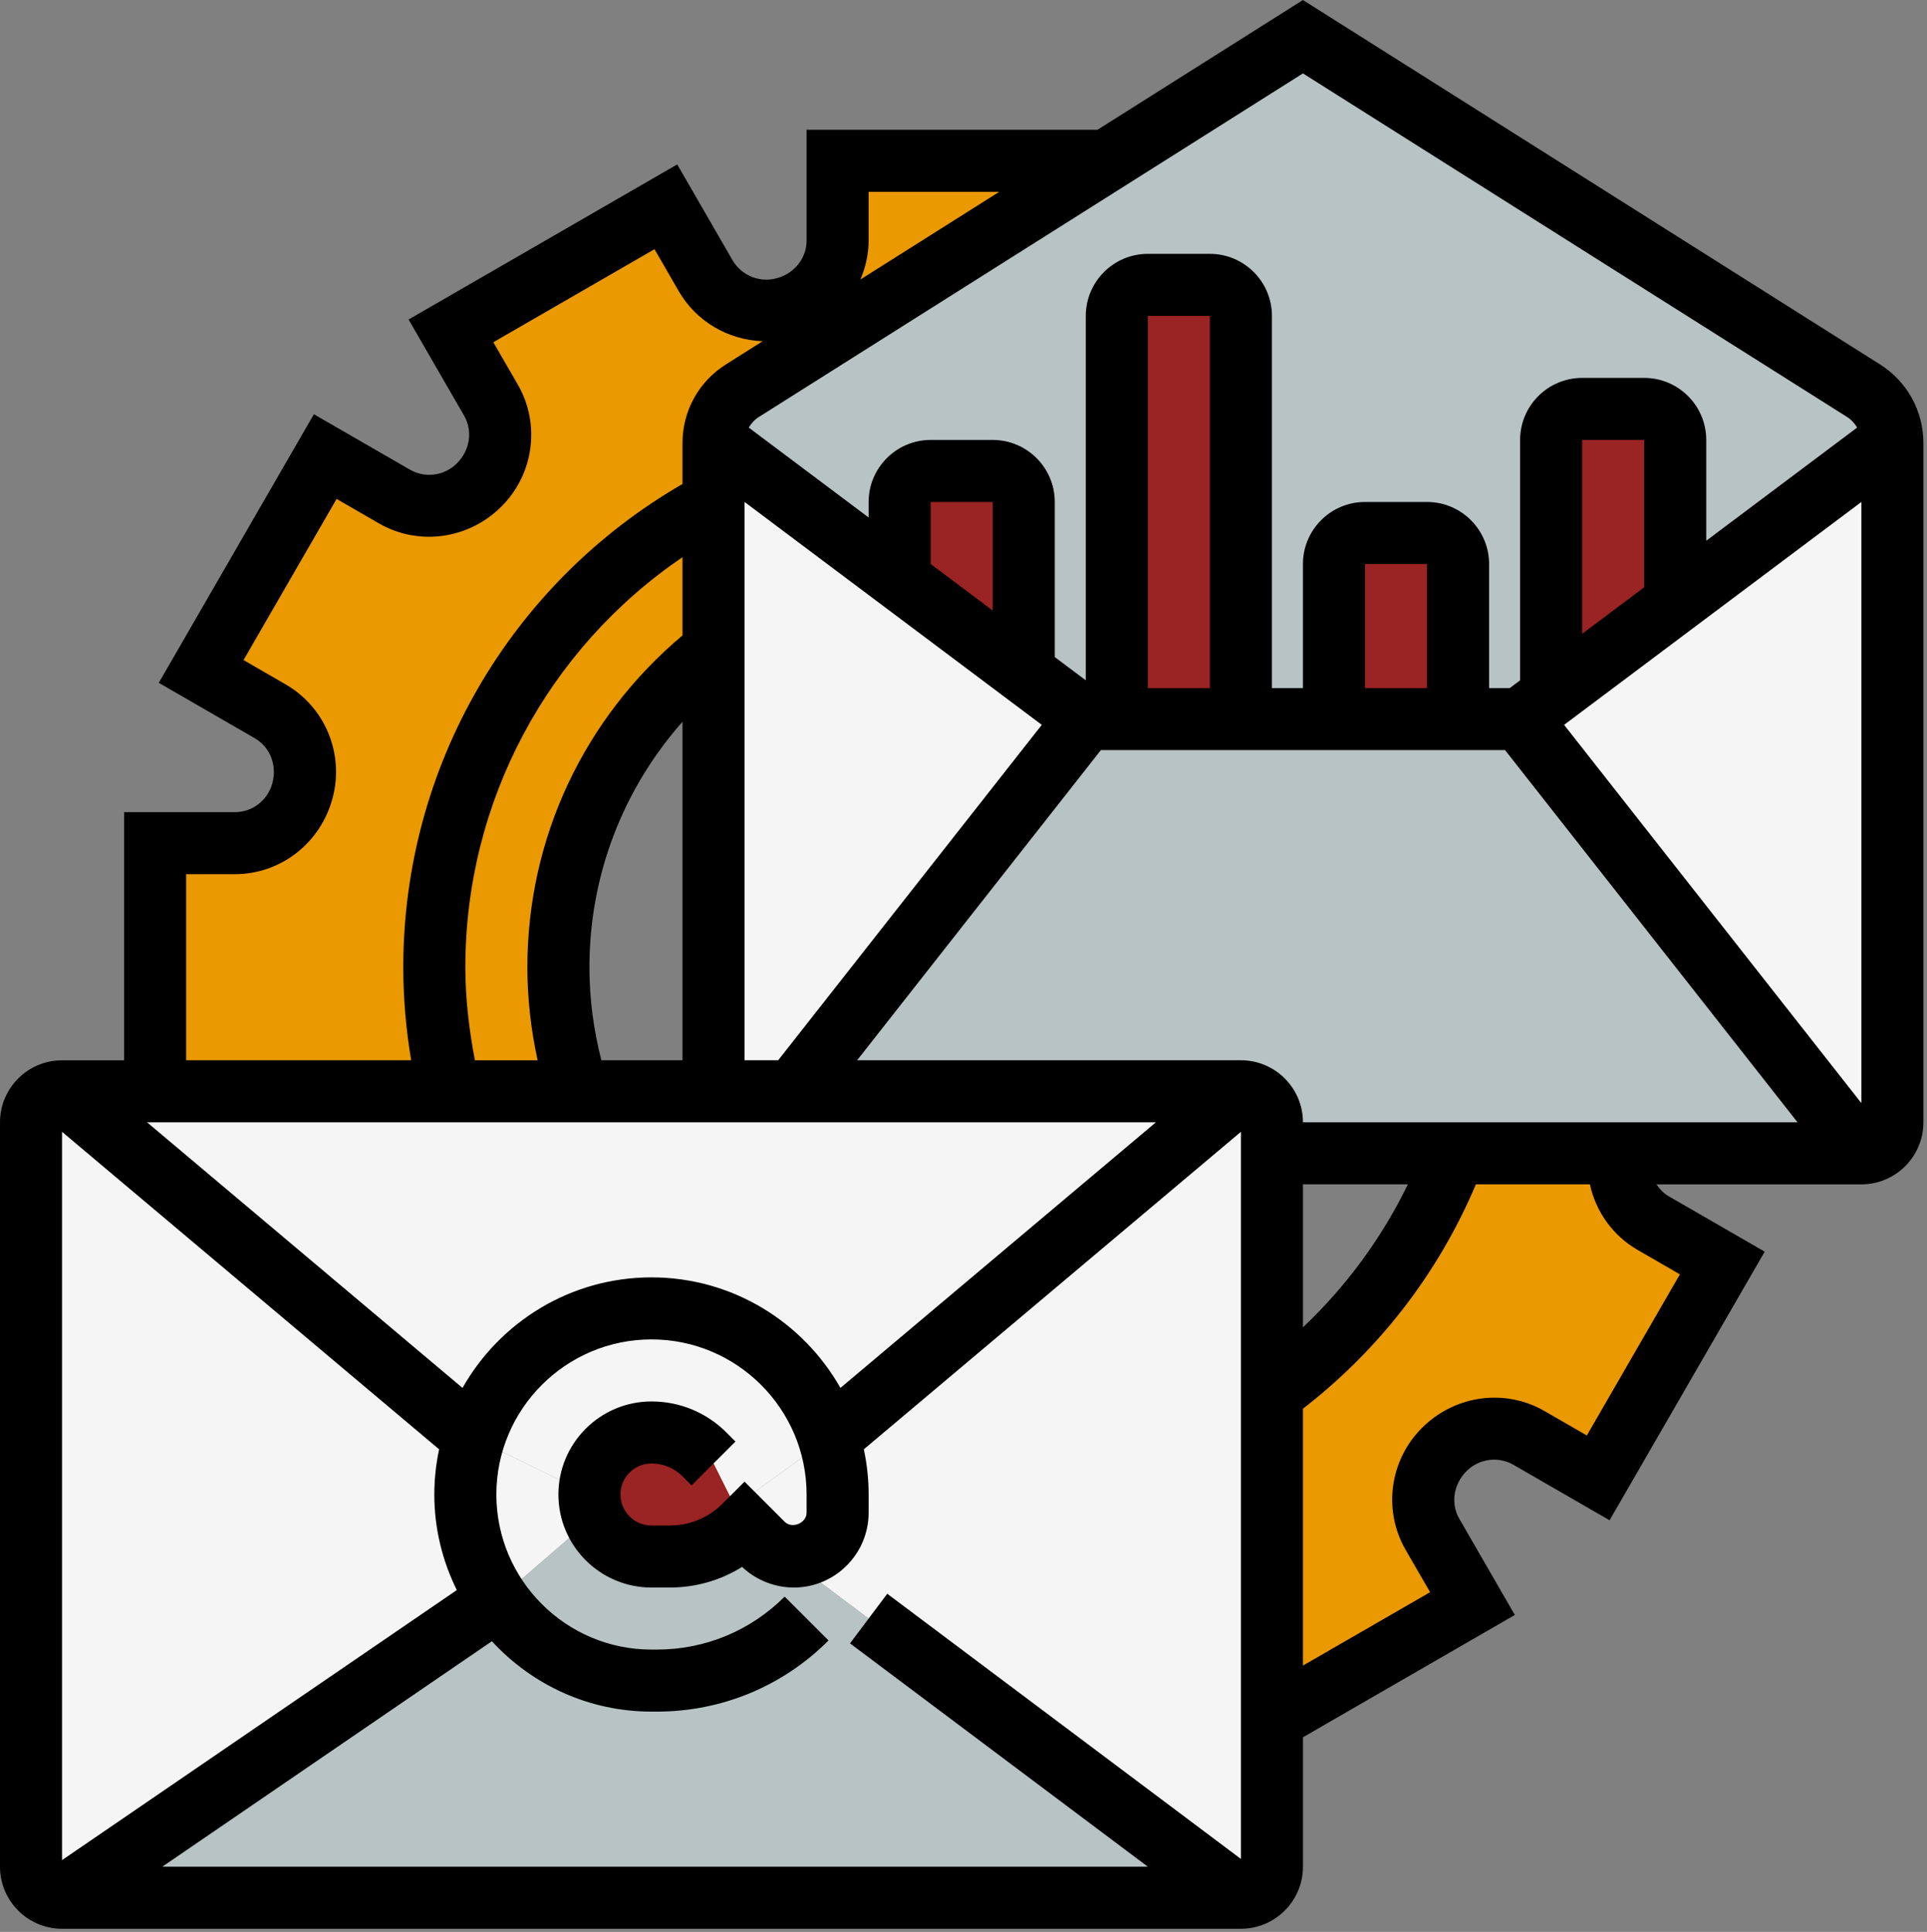
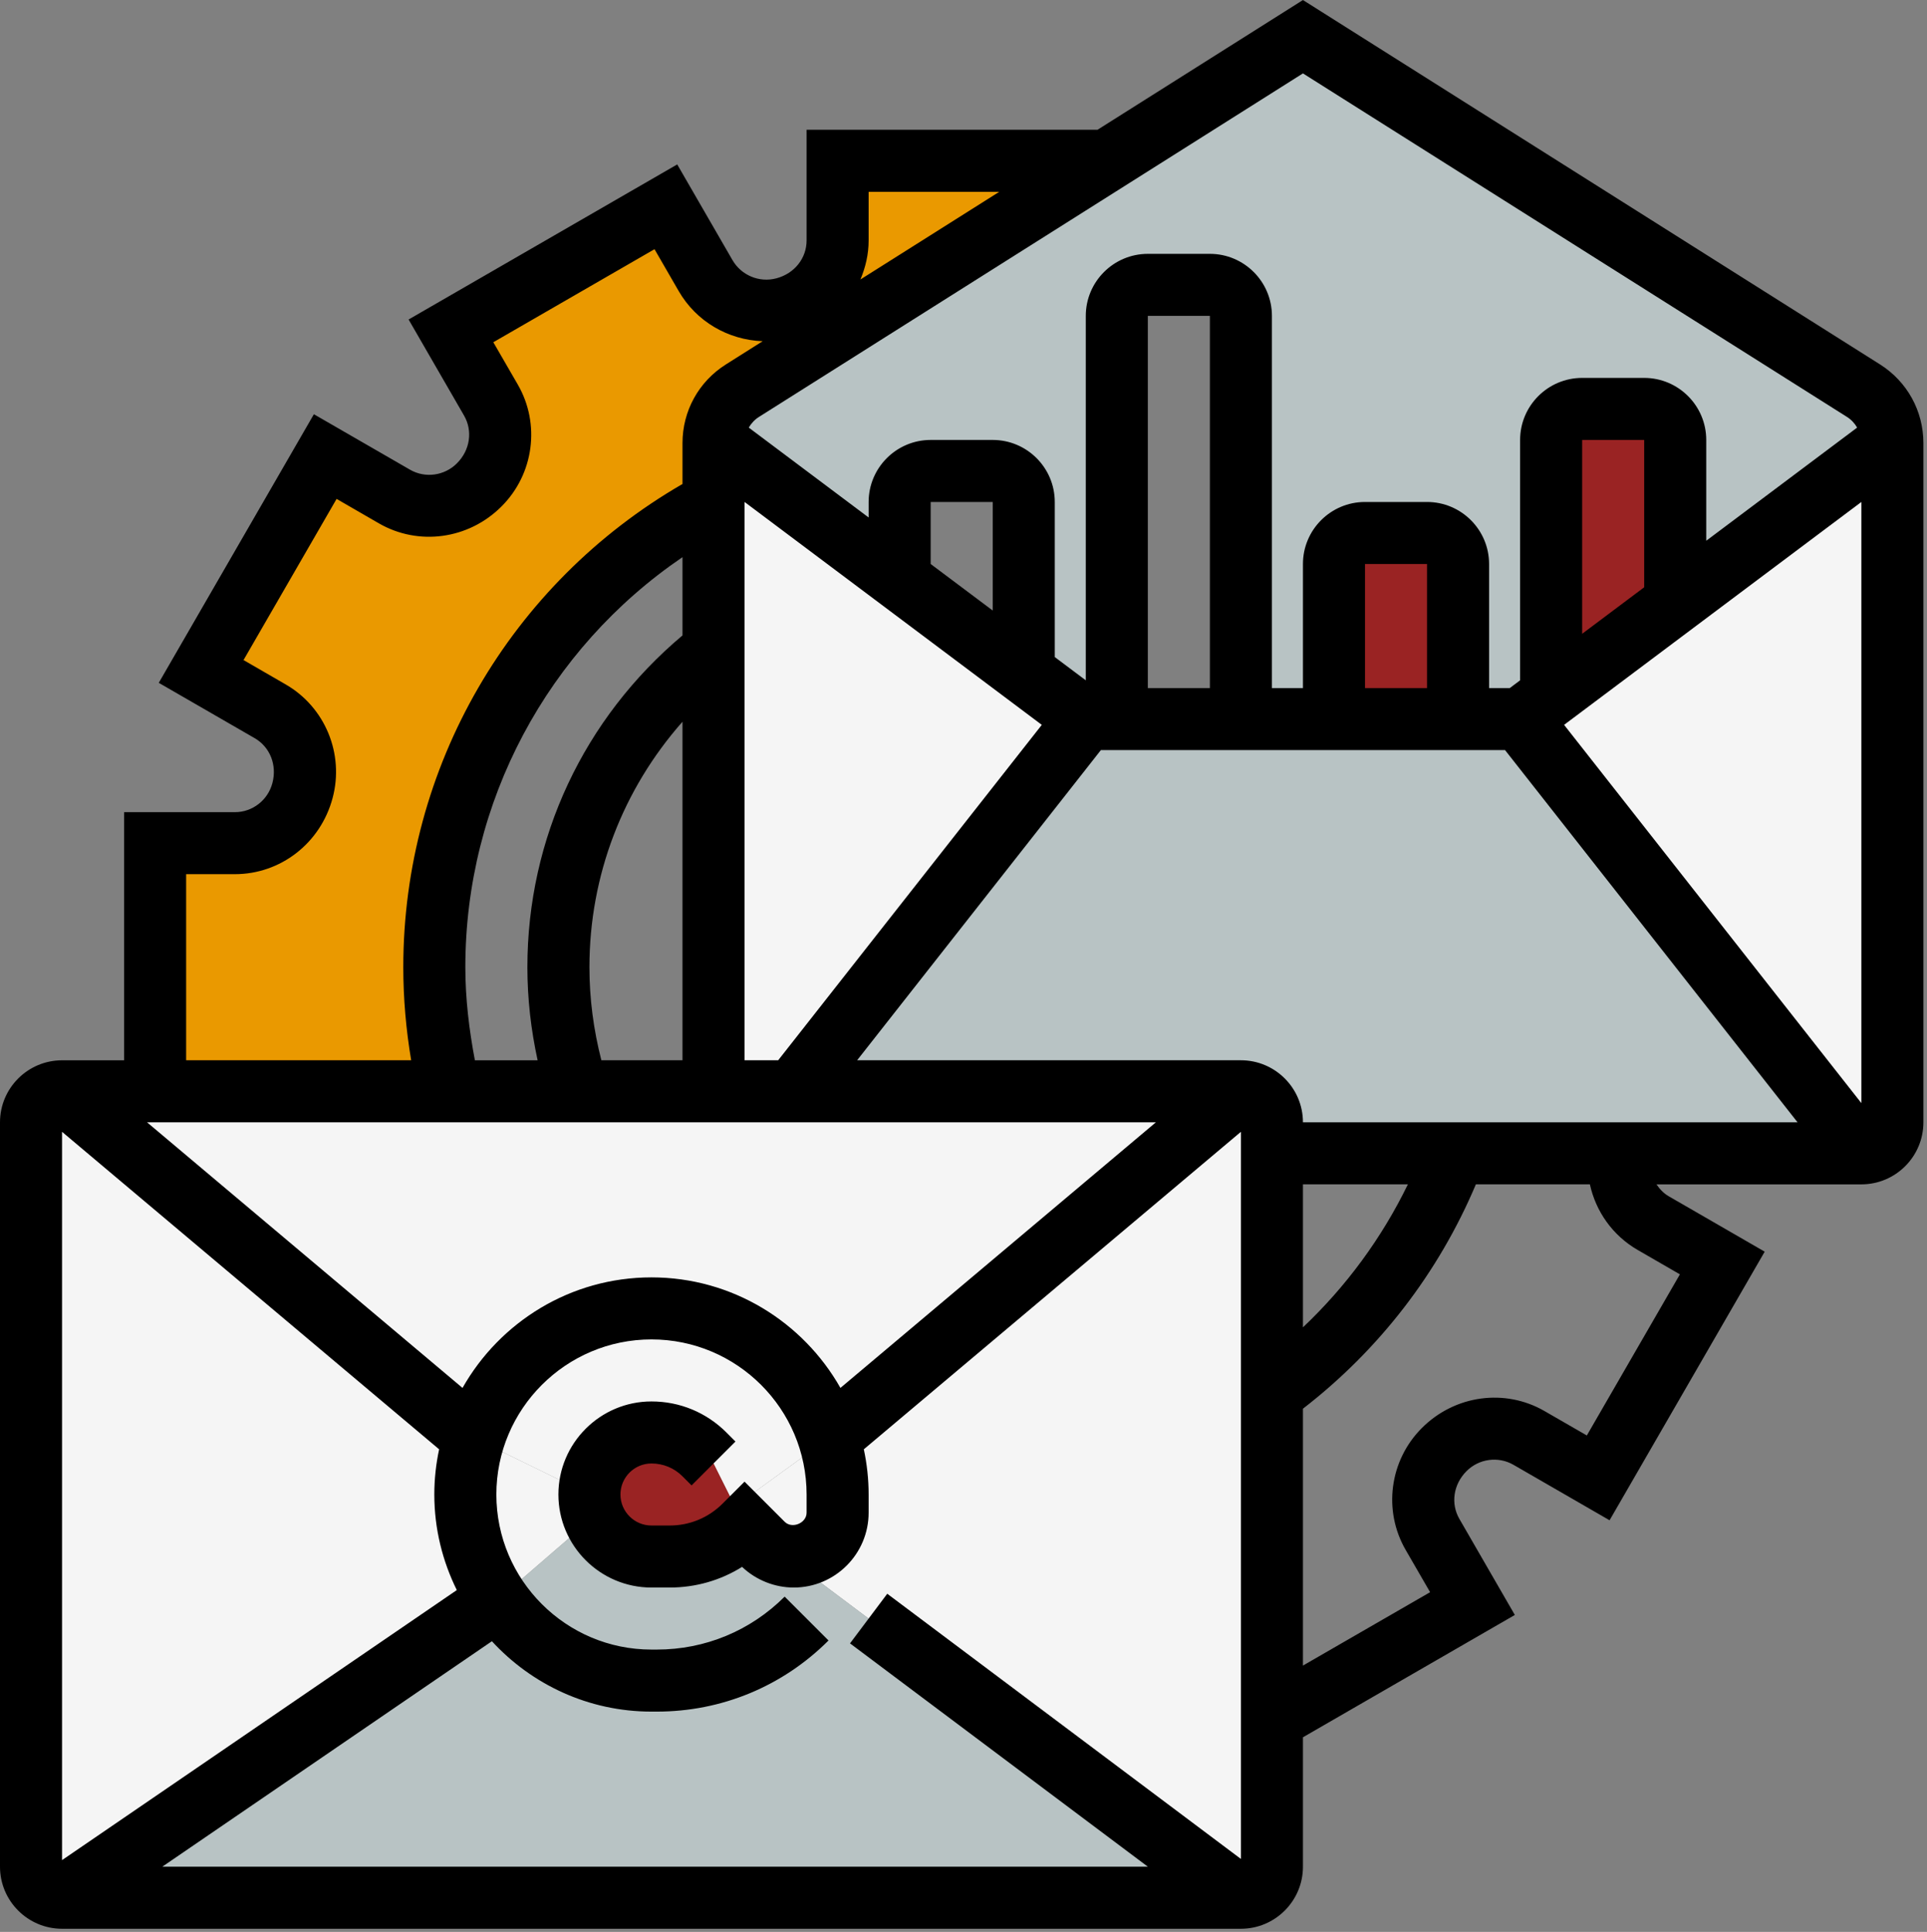
<svg xmlns="http://www.w3.org/2000/svg" width="100%" height="100%" viewBox="0 0 364 365" version="1.1" xml:space="preserve" style="fill-rule:evenodd;clip-rule:evenodd;stroke-linejoin:round;stroke-miterlimit:2;">
  <rect x="0" y="0" width="364" height="365" fill="#808080" stroke="none" />
  <g transform="matrix(1,0,0,1,-4.633,-3.507)">
    <g transform="matrix(5.86,0,0,-5.86,4.633,546.249)">
-       <path d="M55.52,51.893L51.52,44.973L49.29,46.253C48.4,46.773 47.29,46.613 46.56,45.893C46.56,45.883 46.55,45.873 46.54,45.873C45.82,45.143 45.66,44.033 46.18,43.143L47.46,40.913L41,37.183L41,47.683C43.66,49.623 45.73,52.303 46.91,55.433L52.19,55.433C52.07,54.533 52.49,53.643 53.29,53.183L55.52,51.893Z" style="fill:rgb(234,153,0);fill-rule:nonzero;" />
-     </g>
+       </g>
    <g transform="matrix(5.86,0,0,-5.86,4.633,240.057)">
      <path d="M23,24.183C17.64,21.323 14,15.683 14,9.183C14,7.803 14.16,6.463 14.47,5.183L5,5.183L5,13.183L7.57,13.183C8.59,13.183 9.48,13.873 9.75,14.863C9.75,14.873 9.75,14.883 9.76,14.903C10.02,15.883 9.59,16.923 8.71,17.433L6.48,18.723L10.48,25.643L12.71,24.363C13.6,23.843 14.71,24.003 15.44,24.723C15.44,24.733 15.45,24.743 15.46,24.743C16.18,25.473 16.34,26.583 15.82,27.473L14.54,29.703L21.46,33.703L22.74,31.483C23.26,30.593 24.3,30.163 25.29,30.423L25.33,30.443C26.31,30.703 27,31.593 27,32.613L27,35.183L35,35.183L35,34.763L23.93,27.773C23.38,27.423 23.03,26.823 23.01,26.173C23,26.143 23,26.113 23,26.083L23,24.183Z" style="fill:rgb(234,153,0);fill-rule:nonzero;" />
    </g>
    <g transform="matrix(5.86,0,0,-5.86,4.633,304.519)">
-       <path d="M18,20.183C18,18.783 18.22,17.443 18.63,16.183L14.47,16.183C14.16,17.463 14,18.803 14,20.183C14,26.683 17.64,32.323 23,35.183L23,30.433C19.96,28.053 18,24.343 18,20.183Z" style="fill:rgb(234,153,0);fill-rule:nonzero;" />
-     </g>
+       </g>
    <g transform="matrix(5.86,0,0,-5.86,4.633,146.295)">
      <path d="M47,6.183C47,6.733 46.55,7.183 46,7.183L44,7.183C43.45,7.183 43,6.733 43,6.183L43,1.183L40,1.183L40,14.183C40,14.733 39.55,15.183 39,15.183L37,15.183C36.45,15.183 36,14.733 36,14.183L36,1.183L35,1.183L33,2.683L33,8.183C33,8.733 32.55,9.183 32,9.183L30,9.183C29.45,9.183 29,8.733 29,8.183L29,5.683L23.01,10.173C23.03,10.823 23.38,11.423 23.93,11.773L35,18.763L42,23.183L60.07,11.773C60.62,11.423 60.97,10.823 60.99,10.173L54,4.933L54,10.183C54,10.733 53.55,11.183 53,11.183L51,11.183C50.45,11.183 50,10.733 50,10.183L50,1.933L49,1.183L47,1.183L47,6.183Z" style="fill:rgb(184,195,196);fill-rule:nonzero;" />
    </g>
    <g transform="matrix(5.86,0,0,-5.86,4.574,304.577)">
      <path d="M60,14.193L49,28.193L54,31.943L60.99,37.183C61,37.153 61,37.123 61,37.093L61,15.193C61,14.643 60.55,14.193 60,14.193Z" style="fill:rgb(245,245,245);fill-rule:nonzero;" />
    </g>
    <g transform="matrix(5.86,0,0,-5.86,4.633,292.857)">
-       <path d="M33,27.693L35,26.193L25.57,14.193L23,14.193L23,35.093C23,35.123 23,35.153 23.01,35.183L29,30.693L33,27.693Z" style="fill:rgb(245,245,245);fill-rule:nonzero;" />
+       <path d="M33,27.693L35,26.193L25.57,14.193L23,14.193L23,35.093C23,35.123 23,35.153 23.01,35.183L33,27.693Z" style="fill:rgb(245,245,245);fill-rule:nonzero;" />
    </g>
    <g transform="matrix(5.86,0,0,-5.86,4.633,357.26)">
      <path d="M49,37.183L60,23.183L41,23.183L41,24.183C41,24.733 40.55,25.183 40,25.183L25.57,25.183L35,37.183L49,37.183L49,37.183Z" style="fill:rgb(184,195,196);fill-rule:nonzero;" />
    </g>
    <g transform="matrix(5.86,0,0,-5.86,4.633,568.224)">
      <path d="M41,60.183L41,36.183C41,35.633 40.55,35.183 40,35.183L24,47.183L23.69,47.803L26.72,50.003L40,61.183C40.55,61.183 41,60.733 41,60.183Z" style="fill:rgb(245,245,245);fill-rule:nonzero;" />
    </g>
    <g transform="matrix(5.86,0,0,-5.86,4.633,568.224)">
      <path d="M19.14,47.463L16.05,44.793L2,35.183C1.45,35.183 1,35.633 1,36.183L1,60.183C1,60.733 1.45,61.183 2,61.183L15.28,50.003L19,48.183C19,47.933 19.05,47.683 19.14,47.463Z" style="fill:rgb(245,245,245);fill-rule:nonzero;" />
    </g>
    <g transform="matrix(5.86,0,0,-5.86,4.633,648.625)">
      <path d="M40,48.903L2,48.903L16.05,58.513L19.14,61.183C19.43,60.433 20.15,59.903 21,59.903L21.59,59.903C22.49,59.903 23.36,60.263 24,60.903L40,48.903Z" style="fill:rgb(184,195,196);fill-rule:nonzero;" />
    </g>
    <g transform="matrix(5.86,0,0,-5.86,4.633,494.269)">
      <path d="M2,48.563L40,48.563L26.72,37.383L23.69,35.183L23,36.563L22.71,36.853C22.25,37.313 21.64,37.563 21,37.563C20.45,37.563 19.95,37.343 19.59,36.973C19.22,36.613 19,36.113 19,35.563L15.28,37.383L2,48.563Z" style="fill:rgb(245,245,245);fill-rule:nonzero;" />
    </g>
    <g transform="matrix(5.86,0,0,-5.86,4.633,212.222)">
      <path d="M54,21.433L54,16.183L50,13.183L50,21.433C50,21.983 50.45,22.433 51,22.433L53,22.433C53.55,22.433 54,21.983 54,21.433Z" style="fill:rgb(154,35,35);fill-rule:nonzero;" />
    </g>
    <g transform="matrix(5.86,0,0,-5.86,4.633,240.057)">
      <path d="M47,22.183L47,17.183L43,17.183L43,22.183C43,22.733 43.45,23.183 44,23.183L46,23.183C46.55,23.183 47,22.733 47,22.183Z" style="fill:rgb(154,35,35);fill-rule:nonzero;" />
    </g>
    <g transform="matrix(5.86,0,0,-5.86,4.633,193.176)">
-       <path d="M40,22.183L40,9.183L36,9.183L36,22.183C36,22.733 36.45,23.183 37,23.183L39,23.183C39.55,23.183 40,22.733 40,22.183Z" style="fill:rgb(154,35,35);fill-rule:nonzero;" />
-     </g>
+       </g>
    <g transform="matrix(5.86,0,0,-5.86,4.633,219.547)">
-       <path d="M33,20.683L33,15.183L29,18.183L29,20.683C29,21.233 29.45,21.683 30,21.683L32,21.683C32.55,21.683 33,21.233 33,20.683Z" style="fill:rgb(154,35,35);fill-rule:nonzero;" />
-     </g>
+       </g>
    <g transform="matrix(5.86,0,0,-5.86,4.633,568.224)">
      <path d="M23,49.183L24,47.183C23.36,46.543 22.49,46.183 21.59,46.183L21,46.183C20.15,46.183 19.43,46.713 19.14,47.463C19.05,47.683 19,47.933 19,48.183C19,48.733 19.22,49.233 19.59,49.593C19.95,49.963 20.45,50.183 21,50.183C21.64,50.183 22.25,49.933 22.71,49.473L23,49.183Z" style="fill:rgb(154,35,35);fill-rule:nonzero;" />
    </g>
    <g transform="matrix(5.86,0,0,-5.86,4.633,367.913)">
      <path d="M60.602,50.436L42,62.184L35.377,58.001L26,58.001L26,54.432C26,53.867 25.618,53.369 25.028,53.212C24.476,53.064 23.894,53.308 23.61,53.801L21.83,56.884L13.171,51.884L14.959,48.786C15.241,48.297 15.157,47.675 14.729,47.247C14.328,46.845 13.704,46.759 13.216,47.042L10.118,48.83L5.118,40.17L8.211,38.385C8.699,38.103 8.937,37.523 8.78,36.936C8.634,36.385 8.137,36 7.572,36L4,36L4,28L2,28C0.897,28 0,27.103 0,26L0,2C0,0.897 0.897,0 2,0L40,0C41.103,0 42,0.897 42,2L42,6.173L48.83,10.117L47.042,13.215C46.76,13.703 46.844,14.325 47.273,14.754C47.674,15.157 48.296,15.24 48.786,14.958L51.884,13.17L56.884,21.83L53.791,23.616C53.625,23.712 53.499,23.848 53.396,24L60,24C61.103,24 62,24.897 62,26L62,47.899C62,48.934 61.478,49.882 60.602,50.436ZM42,26.001C42,27.104 41.103,28.001 40,28.001L27.629,28.001L35.486,38.001L48.515,38.001L57.943,26.001L42,26.001ZM28.6,10.801L27.4,9.201L37,2.001L5.232,2.001L15.856,9.27C17.136,7.879 18.965,7.001 21,7.001L21.171,7.001C23.262,7.001 25.228,7.815 26.707,9.294L25.293,10.708C24.192,9.607 22.728,9.001 21.171,9.001L21,9.001C18.243,9.001 16,11.244 16,14.001C16,16.758 18.243,19.001 21,19.001C23.757,19.001 26,16.758 26,14.001L26,13.415C26,13.077 25.532,12.883 25.293,13.122L24,14.415L23.293,13.708C22.838,13.252 22.231,13.001 21.586,13.001L21,13.001C20.449,13.001 20,13.449 20,14.001C20,14.553 20.449,15.001 21,15.001C21.378,15.001 21.733,14.855 22,14.587L22.293,14.294L23.707,15.708L23.415,16.001C22.77,16.646 21.913,17.001 21,17.001C19.346,17.001 18,15.655 18,14.001C18,12.347 19.346,11.001 21,11.001L21.586,11.001C22.425,11.001 23.228,11.233 23.921,11.667C24.367,11.243 24.97,11.001 25.586,11.001C26.917,11.001 28,12.084 28,13.415L28,14.001C28,14.501 27.945,14.988 27.845,15.458L40,25.694L40,2.251L28.6,10.801ZM15,31.001C15,36.34 17.647,41.259 22,44.222L22,41.699C18.825,39.029 17,35.167 17,31C17,29.985 17.116,28.982 17.33,28L15.308,28C15.121,28.988 15,29.99 15,31.001ZM39,40.001L37,40.001L37,52.001L39,52.001L39,40.001ZM32,42.501L30,44.001L30,46.001L32,46.001L32,42.501ZM33.582,38.815L25.085,28.002L24,28.002L24,46.002L33.582,38.815ZM19.385,28.001C19.134,28.977 19,29.982 19,31.001C19,33.964 20.082,36.744 22,38.916L22,28.001L19.385,28.001ZM37.26,26.001L27.091,17.437C25.888,19.561 23.61,21.001 21,21.001C18.39,21.001 16.112,19.562 14.909,17.437L4.74,26.001L37.26,26.001ZM14.155,15.458C14.055,14.988 14,14.501 14,14.001C14,12.894 14.265,11.85 14.725,10.919L2,2.213L2,25.694L14.155,15.458ZM42,24.001L45.383,24.001C44.541,22.271 43.398,20.713 42,19.39L42,24.001ZM46,40.001L44,40.001L44,44.001L46,44.001L46,40.001ZM53,43.251L51,41.751L51,48.001L53,48.001L53,43.251ZM50.418,38.815L60,46.001L60,26.62L50.418,38.815ZM59.534,48.745C59.674,48.657 59.785,48.537 59.864,48.399L55,44.751L55,48.001C55,49.104 54.103,50.001 53,50.001L51,50.001C49.897,50.001 49,49.104 49,48.001L49,40.251L48.667,40.001L48,40.001L48,44.001C48,45.104 47.103,46.001 46,46.001L44,46.001C42.897,46.001 42,45.104 42,44.001L42,40.001L41,40.001L41,52.001C41,53.104 40.103,54.001 39,54.001L37,54.001C35.897,54.001 35,53.104 35,52.001L35,40.251L34,41.001L34,46.001C34,47.104 33.103,48.001 32,48.001L30,48.001C28.897,48.001 28,47.104 28,46.001L28,45.501L24.136,48.399C24.216,48.536 24.326,48.656 24.466,48.744L42,59.819L59.534,48.745ZM28,56.001L32.211,56.001L27.735,53.174C27.9,53.566 28,53.988 28,54.432L28,56.001ZM6,34.001L7.571,34.001C9.042,34.001 10.334,34.997 10.722,36.459C11.101,37.88 10.48,39.385 9.21,40.118L7.85,40.904L10.85,46.1L12.215,45.311C13.486,44.578 15.102,44.791 16.167,45.858C17.21,46.899 17.425,48.515 16.691,49.786L15.902,51.151L21.098,54.151L21.878,52.8C22.446,51.817 23.471,51.226 24.584,51.184L23.398,50.435C22.522,49.882 22,48.934 22,47.899L22,46.581C16.437,43.364 13,37.455 13,31.002C13,29.994 13.088,28.99 13.254,28.002L6,28.002L6,34.001ZM52.79,21.885L54.151,21.099L51.151,15.904L49.785,16.692C48.513,17.426 46.897,17.21 45.833,16.144C44.791,15.102 44.576,13.487 45.31,12.216L46.099,10.851L42,8.485L42,16.767C44.46,18.67 46.371,21.15 47.575,24.002L51.249,24.002C51.44,23.126 51.982,22.352 52.79,21.885Z" style="fill-rule:nonzero;" />
    </g>
  </g>
</svg>